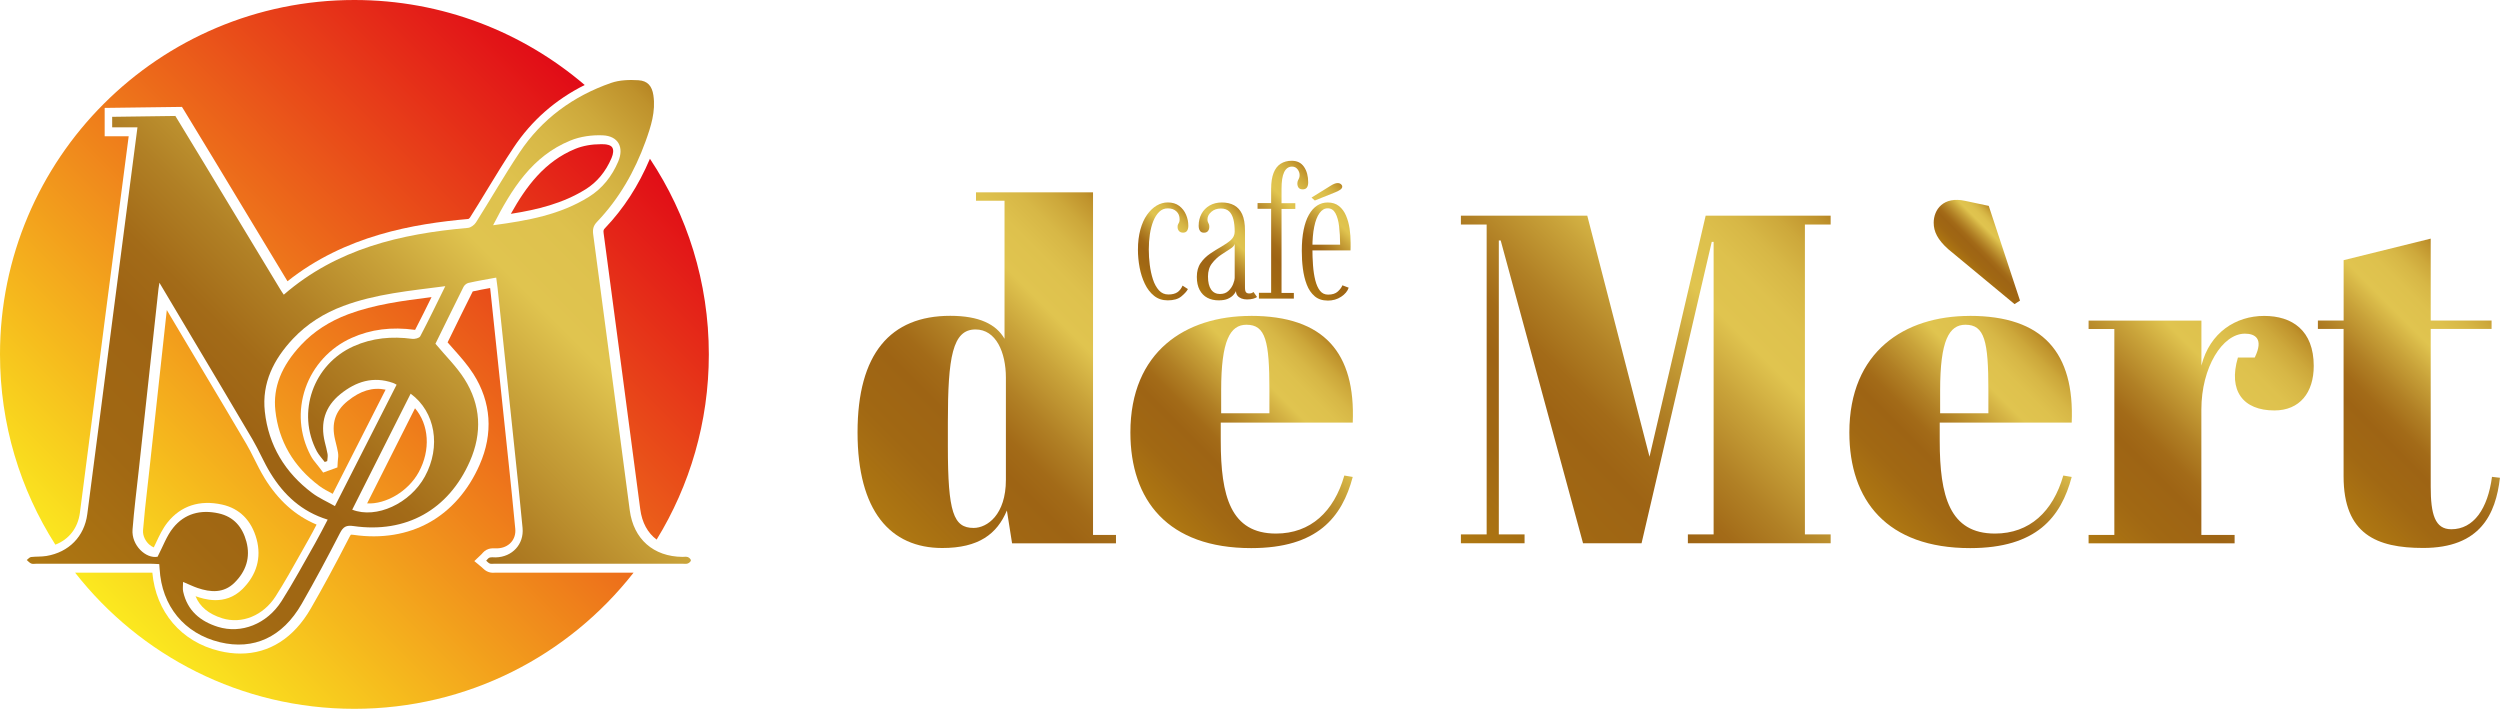
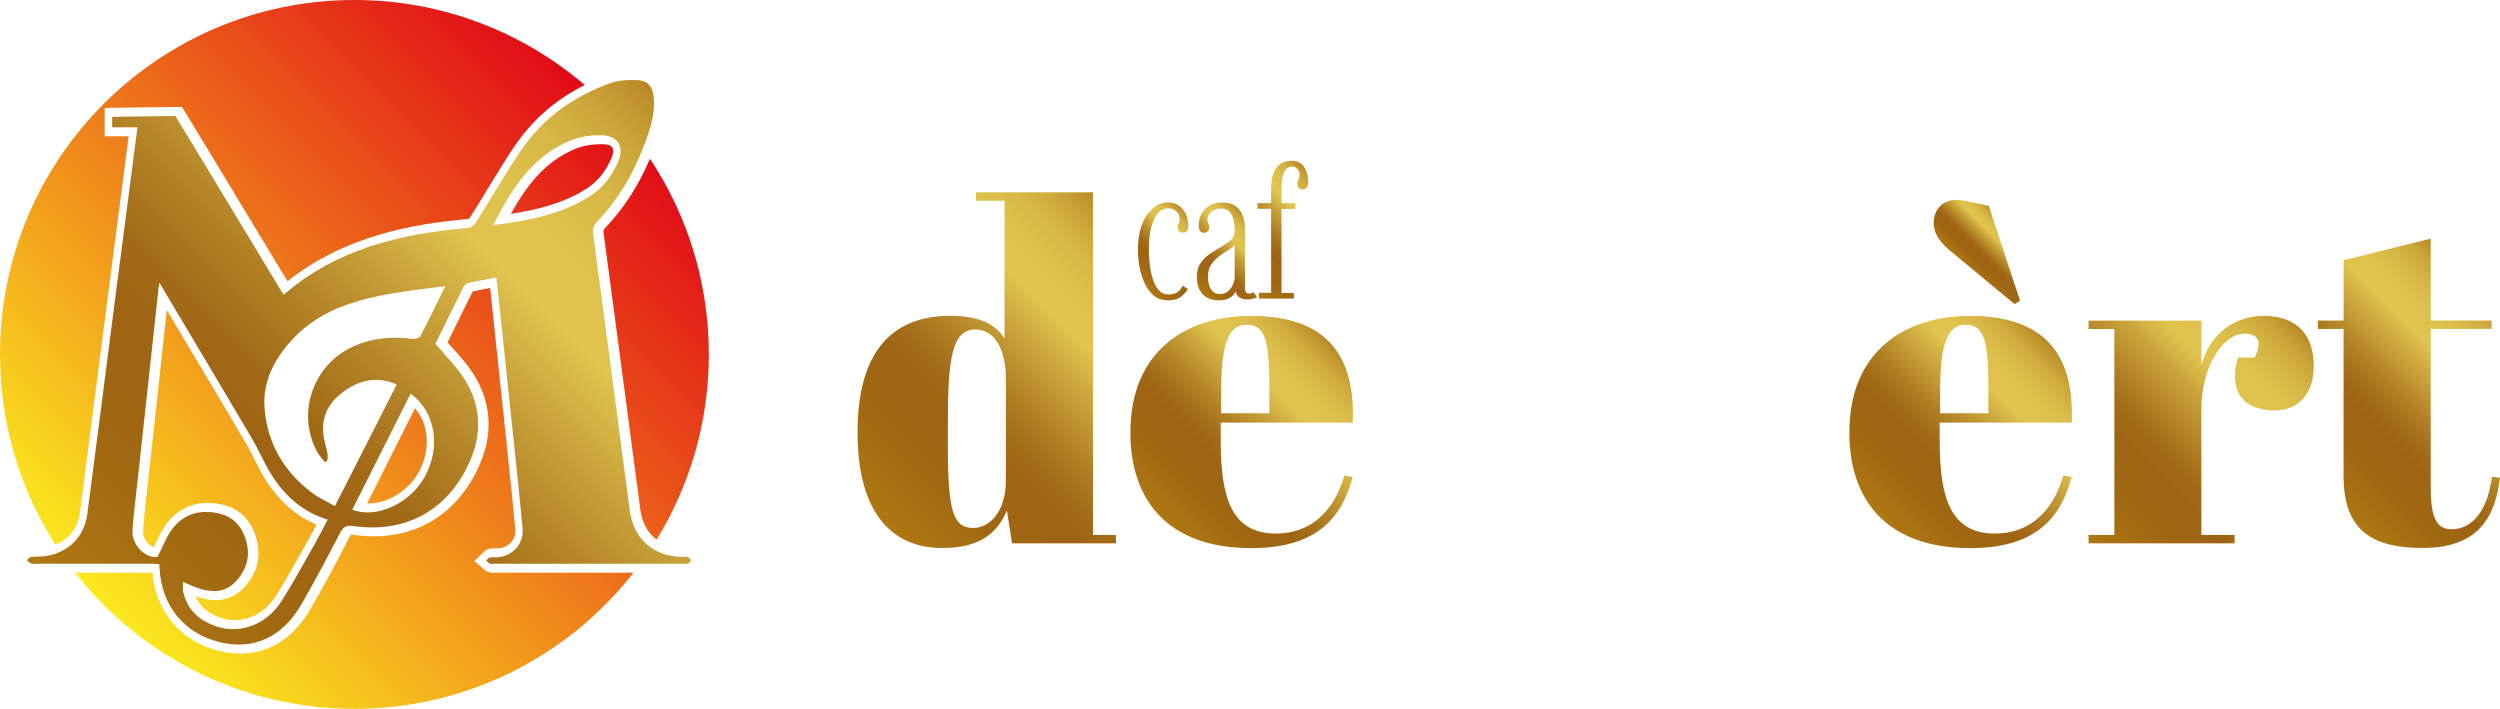
<svg xmlns="http://www.w3.org/2000/svg" xmlns:xlink="http://www.w3.org/1999/xlink" id="Laag_1" width="493.24" height="139.84" viewBox="0 0 493.24 139.84">
  <defs>
    <linearGradient id="_6" x1="224.68" y1="55.4" x2="236.09" y2="43.99" gradientUnits="userSpaceOnUse">
      <stop offset="0" stop-color="#af7912" />
      <stop offset=".02" stop-color="#ad7612" />
      <stop offset=".18" stop-color="#a16813" />
      <stop offset=".32" stop-color="#9e6414" />
      <stop offset=".39" stop-color="#a36b18" />
      <stop offset=".48" stop-color="#b18025" />
      <stop offset=".6" stop-color="#c9a33a" />
      <stop offset=".7" stop-color="#e0c44f" />
      <stop offset=".79" stop-color="#dec14d" />
      <stop offset=".86" stop-color="#d7b746" />
      <stop offset=".92" stop-color="#cda83b" />
      <stop offset=".98" stop-color="#bf922c" />
      <stop offset="1" stop-color="#b78624" />
    </linearGradient>
    <linearGradient id="_6-2" x1="236.01" y1="56.78" x2="247.99" y2="44.8" xlink:href="#_6" />
    <linearGradient id="_6-3" x1="244.5" y1="55.02" x2="261.97" y2="37.55" xlink:href="#_6" />
    <linearGradient id="_6-4" x1="255.71" y1="54.79" x2="269.36" y2="41.14" xlink:href="#_6" />
    <linearGradient id="_6-5" x1="387.92" y1="52.74" x2="396.2" y2="44.45" xlink:href="#_6" />
    <linearGradient id="_6-6" x1="174.96" y1="103.97" x2="228.31" y2="50.61" xlink:href="#_6" />
    <linearGradient id="_6-7" x1="229.27" y1="102.24" x2="263.16" y2="68.35" xlink:href="#_6" />
    <linearGradient id="_6-8" x1="290.3" y1="109.28" x2="359.1" y2="40.47" xlink:href="#_6" />
    <linearGradient id="_6-9" x1="371.12" y1="102.24" x2="405" y2="68.35" xlink:href="#_6" />
    <linearGradient id="_6-10" x1="408.28" y1="103.41" x2="450.36" y2="61.33" xlink:href="#_6" />
    <linearGradient id="_6-11" x1="457.47" y1="96.14" x2="493.05" y2="60.56" xlink:href="#_6" />
    <linearGradient id="linear-gradient" x1="42.19" y1="141.07" x2="141.07" y2="42.19" gradientUnits="userSpaceOnUse">
      <stop offset="0" stop-color="#fbe91f" />
      <stop offset="1" stop-color="#e10a17" />
    </linearGradient>
    <linearGradient id="linear-gradient-2" x1="17.18" y1="116.06" x2="116.06" y2="17.18" xlink:href="#linear-gradient" />
    <linearGradient id="linear-gradient-3" x1="-5.28" y1="93.6" x2="93.6" y2="-5.28" xlink:href="#linear-gradient" />
    <linearGradient id="linear-gradient-4" x1="35.27" y1="134.15" x2="134.15" y2="35.27" xlink:href="#linear-gradient" />
    <linearGradient id="linear-gradient-5" x1="49.45" y1="148.33" x2="148.33" y2="49.45" xlink:href="#linear-gradient" />
    <linearGradient id="linear-gradient-6" x1="23.19" y1="122.07" x2="122.07" y2="23.19" xlink:href="#linear-gradient" />
    <linearGradient id="linear-gradient-7" x1="24.06" y1="122.94" x2="122.94" y2="24.06" xlink:href="#linear-gradient" />
    <linearGradient id="_6-12" x1="20.42" y1="125.65" x2="128.7" y2="17.38" xlink:href="#_6" />
  </defs>
  <path d="M230.39,59.26c-1.05,0-1.95-.3-2.69-.89-.74-.59-1.35-1.38-1.82-2.36-.47-.98-.82-2.05-1.04-3.23-.22-1.18-.33-2.34-.33-3.49,0-1.5.16-2.83.48-3.99.32-1.16.76-2.14,1.32-2.93.56-.79,1.19-1.39,1.89-1.81.71-.41,1.43-.62,2.18-.62.92,0,1.67.23,2.27.68.6.46,1.05,1.03,1.35,1.74.3.7.45,1.43.45,2.19,0,.43-.09.76-.26,1-.17.23-.43.35-.78.35s-.61-.11-.8-.32c-.19-.22-.28-.49-.28-.81,0-.23.03-.4.1-.51.07-.11.14-.24.2-.39.07-.14.1-.34.1-.59,0-.66-.21-1.19-.64-1.58-.43-.4-.99-.59-1.68-.59s-1.23.23-1.7.68c-.47.46-.86,1.07-1.17,1.83s-.53,1.63-.68,2.6c-.14.97-.21,1.96-.21,2.99s.06,1.99.19,3.03c.13,1.04.34,2,.63,2.89.29.89.69,1.6,1.18,2.15.49.55,1.12.82,1.87.82s1.38-.16,1.81-.47c.43-.31.75-.74.98-1.28l1.06.68c-.24.46-.68.94-1.31,1.46-.63.52-1.53.77-2.7.77Z" fill="url(#_6)" />
  <path d="M240.45,59.26c-.86,0-1.61-.17-2.25-.51-.65-.34-1.15-.86-1.52-1.55-.37-.69-.55-1.55-.55-2.58,0-1.09.25-2,.75-2.72.5-.73,1.13-1.34,1.87-1.85.74-.51,1.49-.97,2.23-1.39.74-.42,1.37-.86,1.87-1.31.5-.46.75-1,.75-1.64,0-.92-.08-1.73-.25-2.41-.17-.68-.45-1.21-.84-1.59-.4-.38-.94-.57-1.63-.57-.77,0-1.4.22-1.9.66-.5.44-.75.93-.75,1.48,0,.24.03.43.1.56.07.13.13.26.18.39.05.13.08.3.08.53,0,.32-.09.6-.26.82s-.44.33-.8.33-.61-.12-.78-.37c-.17-.25-.26-.58-.26-1,0-.88.19-1.66.56-2.35.37-.69.91-1.24,1.6-1.64.69-.4,1.49-.6,2.41-.6s1.74.18,2.42.55c.68.37,1.21.95,1.59,1.76.37.81.56,1.89.56,3.23v11.26c0,.46.07.76.21.92.14.16.35.23.62.23.23,0,.41-.03.55-.1.14-.07.24-.13.3-.19l.7.99c-.17.13-.42.25-.78.34s-.75.14-1.2.14c-.41,0-.77-.06-1.1-.19-.33-.13-.59-.31-.78-.55-.19-.24-.29-.54-.3-.9-.09.23-.26.49-.52.77-.26.29-.62.53-1.08.74s-1.07.31-1.8.31ZM240.74,58c.64,0,1.18-.19,1.6-.58.42-.39.74-.84.95-1.36.21-.52.31-.95.31-1.31v-6.69c-.03.34-.31.67-.86,1.02-.54.34-1.15.74-1.82,1.19s-1.28,1.02-1.8,1.7c-.53.68-.79,1.55-.79,2.59,0,1.13.21,1.99.62,2.57.41.59,1.01.88,1.79.88Z" fill="url(#_6-2)" />
  <path d="M248.38,58.9v-1.13h2.41v-16.57h-2.68v-1.13h2.68v-2.79c0-1.28.16-2.34.48-3.16.32-.82.79-1.43,1.41-1.82s1.34-.58,2.16-.58c1.08,0,1.89.4,2.44,1.21s.82,1.82.82,3.06c0,.43-.09.77-.26,1.01s-.45.36-.82.36-.64-.11-.81-.32c-.16-.22-.25-.49-.25-.81,0-.24.04-.44.11-.59s.15-.31.23-.48c.07-.16.11-.36.11-.6,0-.42-.14-.81-.41-1.16-.27-.35-.63-.53-1.08-.53-.36,0-.67.1-.93.29-.26.19-.48.47-.65.84-.17.37-.3.82-.38,1.36-.08.54-.12,1.16-.12,1.87v2.86h2.72v1.13h-2.72v16.57h2.43v1.13h-6.89Z" fill="url(#_6-3)" />
-   <path d="M261.93,59.3c-1.04,0-1.89-.29-2.56-.86-.67-.58-1.19-1.34-1.55-2.29-.37-.95-.62-2.01-.77-3.17s-.21-2.33-.21-3.51c0-1.55.12-2.91.36-4.1.24-1.19.58-2.18,1.04-2.99s.99-1.41,1.62-1.82c.63-.41,1.33-.61,2.09-.61.9,0,1.64.24,2.23.71s1.05,1.1,1.38,1.88c.34.78.57,1.64.71,2.57.14.94.2,1.86.2,2.77v.77c0,.25,0,.49-.02.75h-7.81v-1.13h5.76c0-1.33-.07-2.54-.2-3.62s-.38-1.95-.73-2.59c-.35-.64-.86-.96-1.52-.96-.62,0-1.15.31-1.61.94-.46.63-.81,1.53-1.05,2.7-.24,1.17-.36,2.56-.36,4.18,0,1.18.04,2.31.12,3.42.08,1.1.23,2.09.45,2.96.22.87.53,1.56.93,2.07s.94.76,1.6.76c.84,0,1.48-.21,1.93-.63s.74-.82.89-1.21l1.24.47c-.22.68-.72,1.28-1.49,1.79-.77.51-1.66.76-2.68.76ZM259.41,39.56l-.65-.58,3.81-2.36c.22-.14.45-.26.69-.36.23-.1.45-.14.66-.14.16,0,.32.03.46.1.14.07.25.16.33.28.07.1.11.2.11.32,0,.23-.14.44-.42.63-.28.19-.6.35-.96.49l-4.03,1.62Z" fill="url(#_6-4)" />
  <path d="M392.37,40.62l-4.6-.98c-4.4-.98-6.26,1.76-6.26,4.31,0,1.76.78,3.33,2.84,5.19l13.11,10.86,1.08-.69-6.17-18.69Z" fill="url(#_6-5)" />
  <path d="M198.65,100.73c-1.94,4.62-5.54,7.39-12.74,7.39-10.25,0-16.72-7.3-16.72-22.81s6.46-23,18.29-23c5.73,0,9.05,1.66,10.71,4.53v-27.24h-5.63v-1.66h23.09v67.6h4.53v1.66h-20.5l-1.02-6.46ZM198.46,94.64v-20.13c0-4.99-1.94-9.51-6-9.51-4.53,0-5.45,5.45-5.45,18.29v4.8c0,13.02,1.11,16.07,5.08,16.07,2.68,0,6.37-2.59,6.37-9.51Z" fill="url(#_6-6)" />
  <path d="M246.76,62.32c14.5,0,20.69,7.3,20.13,21.06h-26.04v3.6c0,10.9,1.94,18.29,10.9,18.29,6.83,0,11.45-4.34,13.48-11.45l1.66.28c-2.12,7.94-6.93,14.04-20.04,14.04-16.44,0-23.83-9.42-23.83-22.81,0-15.98,10.9-23,23.73-23ZM250.45,81.53v-4.53c0-9.7-.74-12.93-4.53-12.93-3.23,0-4.99,3.14-4.99,12.93v4.53h9.51Z" fill="url(#_6-7)" />
-   <path d="M361.18,42.55v1.75h-5.08v61.14h5.08v1.75h-28.17v-1.75h5.08v-57.72h-.37l-13.85,59.47h-11.54l-16.25-59.75h-.37v58h5.08v1.75h-12.56v-1.75h5.08v-61.14h-5.08v-1.75h24.93l12.28,47.56,11.08-47.56h24.66Z" fill="url(#_6-8)" />
  <path d="M388.61,62.32c14.5,0,20.69,7.3,20.13,21.06h-26.04v3.6c0,10.9,1.94,18.29,10.9,18.29,6.83,0,11.45-4.34,13.48-11.45l1.66.28c-2.12,7.94-6.93,14.04-20.04,14.04-16.44,0-23.83-9.42-23.83-22.81,0-15.98,10.9-23,23.73-23ZM392.3,81.53v-4.53c0-9.7-.74-12.93-4.53-12.93-3.23,0-4.99,3.14-4.99,12.93v4.53h9.51Z" fill="url(#_6-9)" />
  <path d="M434.32,80.79v24.75h6.56v1.66h-28.81v-1.66h5.08v-40.63h-5.08v-1.66h22.26v8.87c1.66-6.56,6.83-9.79,12.37-9.79s9.79,2.86,9.79,9.88c0,5.26-2.77,8.77-7.76,8.77-6.19,0-9.14-3.88-7.2-10.44h3.32c1.85-3.79,0-4.71-1.94-4.71-4.43,0-8.59,6.65-8.59,14.96Z" fill="url(#_6-10)" />
  <path d="M462.39,64.9h-5.08v-1.66h5.08v-11.91l17.18-4.25v16.16h12.01v1.66h-12.01v31.12c0,5.45.83,8.4,4.06,8.4,4.43,0,7.2-4.06,8.03-10.34l1.57.18c-.83,7.2-3.88,13.85-15.15,13.85-9.14,0-15.7-2.68-15.7-14.13v-29.09Z" fill="url(#_6-11)" />
  <path d="M97.7,112.99c-.33.02-.82.05-1.36-.15-.54-.2-.89-.54-1.12-.76-.04-.04-.08-.07-.11-.11l-1.53-1.27,1.44-1.37s.05-.06.08-.09c.22-.26.64-.74,1.33-.94.53-.15,1.02-.13,1.38-.11.09,0,.19,0,.28,0,1.11-.03,2.09-.45,2.75-1.19.63-.71.92-1.64.82-2.68-.41-4.43-.89-8.93-1.34-13.28l-.35-3.3c-1.04-9.95-2.09-19.89-3.15-29.84l-.1-.92c0-.05-.01-.1-.02-.15-1.18.21-2.31.42-3.43.67-1.5,2.98-2.95,5.95-4.36,8.83l-.6,1.22c.38.44.77.88,1.15,1.3,1.38,1.55,2.81,3.16,3.95,4.95,3.51,5.53,3.94,11.72,1.22,17.9-2.22,5.07-5.66,9.01-9.94,11.39-4.28,2.39-9.44,3.23-14.91,2.44-.33-.05-.49-.04-.55-.03-.04.05-.14.17-.29.47-2.81,5.47-5.23,9.94-7.61,14.07-3.36,5.84-8.2,8.91-13.9,8.91-1.35,0-2.74-.17-4.18-.52-7.5-1.81-12.5-7.7-13.19-15.44-.06,0-.12,0-.17,0-5.02,0-10.05,0-15.07,0,12.8,16.35,32.72,26.86,55.09,26.86s42.29-10.51,55.09-26.86h-27.15c-.05,0-.1,0-.16,0Z" fill="url(#linear-gradient)" />
  <path d="M52.15,94.24c-.74-1.2-1.36-2.45-1.96-3.65-.52-1.05-1.02-2.03-1.58-2.99-2.81-4.79-5.7-9.64-8.5-14.33-1.1-1.85-2.2-3.69-3.3-5.54l-3.9-6.56c-1.16,10.64-2.32,21.27-3.48,31.91-.12,1.07-.24,2.13-.36,3.2-.31,2.73-.63,5.55-.85,8.32-.09,1.19.56,2.24,1.21,2.82.29.26.61.46.91.58.14-.3.28-.59.42-.88.68-1.46,1.33-2.84,2.32-4.08,2.61-3.25,6.32-4.46,10.73-3.49,3.46.76,5.81,3.13,6.82,6.84.98,3.65.01,7.05-2.81,9.84-3.45,3.4-7.72,1.92-9.12,1.44-.04-.01-.08-.03-.12-.04.85,2.08,2.58,3.51,5.25,4.35,3.89,1.21,8.12-.53,10.55-4.33,1.73-2.72,3.35-5.6,4.91-8.39.55-.97,1.09-1.94,1.64-2.91.52-.91,1.01-1.86,1.53-2.85-4.19-1.75-7.58-4.79-10.31-9.24Z" fill="url(#linear-gradient-2)" />
  <path d="M15.76,101.2c1.08-8.19,2.15-16.52,3.18-24.57.59-4.61,1.19-9.23,1.78-13.84.99-7.63,1.92-14.79,2.86-22.02.59-4.55,1.19-9.14,1.81-13.89h-4.74v-5.59l15.25-.2.53.86c4.56,7.48,7.79,12.84,11.21,18.51,2.7,4.49,5.5,9.12,9.08,15.03,11.4-9.06,24.98-11.34,35.69-12.29.1-.05.26-.19.31-.27,1.13-1.78,2.25-3.62,3.33-5.4,1.69-2.77,3.43-5.64,5.27-8.4,3.54-5.33,8.25-9.47,14.04-12.36C103.13,6.32,87.27,0,69.92,0,31.3,0,0,31.3,0,69.92c0,13.82,4.01,26.7,10.92,37.54,2.68-1.03,4.44-3.27,4.84-6.26Z" fill="url(#linear-gradient-3)" />
  <path d="M72.43,99.32c3.66.2,8.1-2.34,10.18-6.16,2.4-4.39,2.03-9.37-.73-12.61l-9.45,18.77Z" fill="url(#linear-gradient-4)" />
  <path d="M119.09,45.99c2.09,15.59,4.18,31.44,6.21,46.77l1.02,7.71c.35,2.66,1.48,4.69,3.23,5.99,6.53-10.63,10.3-23.15,10.3-36.54,0-14.27-4.28-27.54-11.62-38.6-2.26,5.32-5.17,9.82-8.86,13.69-.29.3-.35.43-.28.98Z" fill="url(#linear-gradient-5)" />
-   <path d="M59.42,68.04c-3.92,4.17-5.59,8.42-5.09,12.98.66,6.03,3.57,11.02,8.65,14.84.77.58,1.69,1.06,2.66,1.57l10.44-20.55c-2.56-.53-4.97.2-7.5,2.25-2.46,1.99-3.24,4.43-2.46,7.66.05.21.1.41.15.62.15.61.31,1.24.42,1.9.09.54.03,1.03-.02,1.42-.01.11-.03.22-.03.33l-.07,1.16-2.81,1.02-.79-1.05c-.15-.2-.31-.4-.47-.59-.41-.5-.87-1.06-1.22-1.74-2.18-4.13-2.54-8.84-1.02-13.26,1.52-4.4,4.84-8.02,9.11-9.93,3.79-1.7,7.88-2.22,12.5-1.59.01,0,.02,0,.03,0,1.09-2.09,2.14-4.22,3.24-6.46-5.79.73-11.27,1.45-16.46,3.39-3.68,1.38-6.79,3.4-9.25,6.02Z" fill="url(#linear-gradient-6)" />
  <path d="M120.81,29.11c-.33-.52-1.16-.63-1.63-.65-.22,0-.43-.01-.65-.01-1.8,0-3.56.32-5.01.91-6.09,2.49-9.76,7.49-12.73,12.83,5.23-.82,10.25-2.04,14.76-4.85,2.23-1.39,3.95-3.46,5.1-6.15.38-.88.43-1.64.15-2.08Z" fill="url(#linear-gradient-7)" />
  <path d="M34.6,22.88c8.34,13.68,12.36,20.49,20.68,34.18.23.39.49.76.71,1.08,10.46-9.07,23.07-12.01,36.34-13.18.56-.05,1.26-.57,1.58-1.08,2.89-4.57,5.58-9.27,8.58-13.77,4.41-6.64,10.58-11.14,18.07-13.75,1.67-.58,3.6-.64,5.39-.53,1.83.11,2.69,1.15,2.96,2.97.48,3.19-.49,6.18-1.55,9.11-2.14,5.91-5.21,11.3-9.58,15.87-.71.75-.88,1.43-.75,2.44,2.43,18.16,4.82,36.32,7.22,54.48.75,5.66,4.67,9.12,10.4,9.17.36,0,.75-.08,1.06.04.26.1.6.42.6.65,0,.21-.36.53-.63.62-.32.11-.71.04-1.06.04-12.36,0-24.72,0-37.07,0-.31,0-.64.07-.91-.03-.27-.1-.48-.37-.72-.57.22-.21.42-.54.68-.61.38-.11.81-.03,1.22-.04,3.24-.08,5.58-2.58,5.28-5.8-.51-5.54-1.11-11.07-1.69-16.6-1.07-10.25-2.16-20.51-3.24-30.76-.07-.65-.17-1.29-.27-2.04-1.91.35-3.7.65-5.48,1.05-.38.08-.81.45-.98.8-1.92,3.83-3.79,7.68-5.53,11.2,2.01,2.41,4.15,4.49,5.71,6.94,3.26,5.13,3.54,10.66,1.09,16.24-4.21,9.6-12.61,14.28-22.97,12.79-1.4-.2-2.01.11-2.66,1.37-2.43,4.72-4.93,9.4-7.57,14-3.78,6.57-9.47,9.16-16.13,7.55-7.02-1.7-11.49-7.15-11.89-14.5-.01-.25-.04-.5-.07-.91-.64-.03-1.23-.08-1.82-.08-7.46,0-14.91,0-22.37,0-.36,0-.75.09-1.06-.03-.34-.13-.6-.46-.89-.7.28-.21.54-.55.84-.59,1.01-.12,2.05-.04,3.05-.21,4.41-.74,7.47-3.83,8.05-8.25,1.69-12.8,3.31-25.61,4.97-38.41,1.7-13.11,3.23-24.8,4.93-37.91h-4.99v-2.07l12.5-.17ZM31.45,55.8c-.11.68-.15.92-.18,1.17-1.31,11.98-2.61,23.95-3.91,35.93-.42,3.86-.91,7.71-1.21,11.57-.25,3.1,2.63,5.81,4.94,5.37,1.09-2.09,1.79-4.12,3.06-5.69,2.27-2.83,5.42-3.65,8.97-2.87,3.03.67,4.72,2.72,5.49,5.57.85,3.15-.09,5.89-2.35,8.12-2.12,2.09-4.7,1.92-7.3,1.03-.9-.31-1.75-.73-2.84-1.19,0,.75-.11,1.36.02,1.92.82,3.74,3.38,5.86,6.84,6.94,4.62,1.44,9.68-.54,12.57-5.07,2.35-3.7,4.43-7.57,6.6-11.38.85-1.49,1.61-3.02,2.5-4.7-5.16-1.58-8.67-4.9-11.3-9.19-1.3-2.12-2.26-4.46-3.52-6.61-3.9-6.65-7.86-13.25-11.8-19.88-2.11-3.55-4.22-7.09-6.56-11.03ZM87.85,56.46c-7.03.92-13.74,1.52-20.12,3.91-3.78,1.41-7.14,3.51-9.92,6.46-3.8,4.04-6.18,8.72-5.56,14.38.73,6.67,3.99,12.04,9.35,16.06,1.32.99,2.88,1.67,4.48,2.58,4.13-8.13,8.13-16.01,12.17-23.95-.34-.18-.51-.29-.7-.35-3.92-1.37-7.31-.29-10.4,2.21-3.07,2.49-3.98,5.67-3.07,9.45.19.79.42,1.58.55,2.39.07.44-.04.91-.07,1.37-.16.06-.32.12-.49.18-.52-.7-1.14-1.34-1.55-2.09-4.06-7.68-.73-17.18,7.25-20.75,3.69-1.65,7.56-1.99,11.54-1.46.52.07,1.41-.14,1.6-.5,1.66-3.15,3.2-6.36,4.94-9.88ZM97.28,44.44c6.89-.92,13.24-2.07,18.89-5.59,2.69-1.67,4.56-4.08,5.79-6.95,1.21-2.82.03-5.07-3.03-5.2-2.12-.09-4.44.22-6.4,1.03-7.53,3.08-11.55,9.5-15.25,16.72ZM69.5,100.56c4.74,1.86,11.43-1.23,14.33-6.55,3.22-5.89,2.07-12.76-2.81-16.34-3.85,7.64-7.69,15.26-11.53,22.89Z" fill="url(#_6-12)" />
</svg>